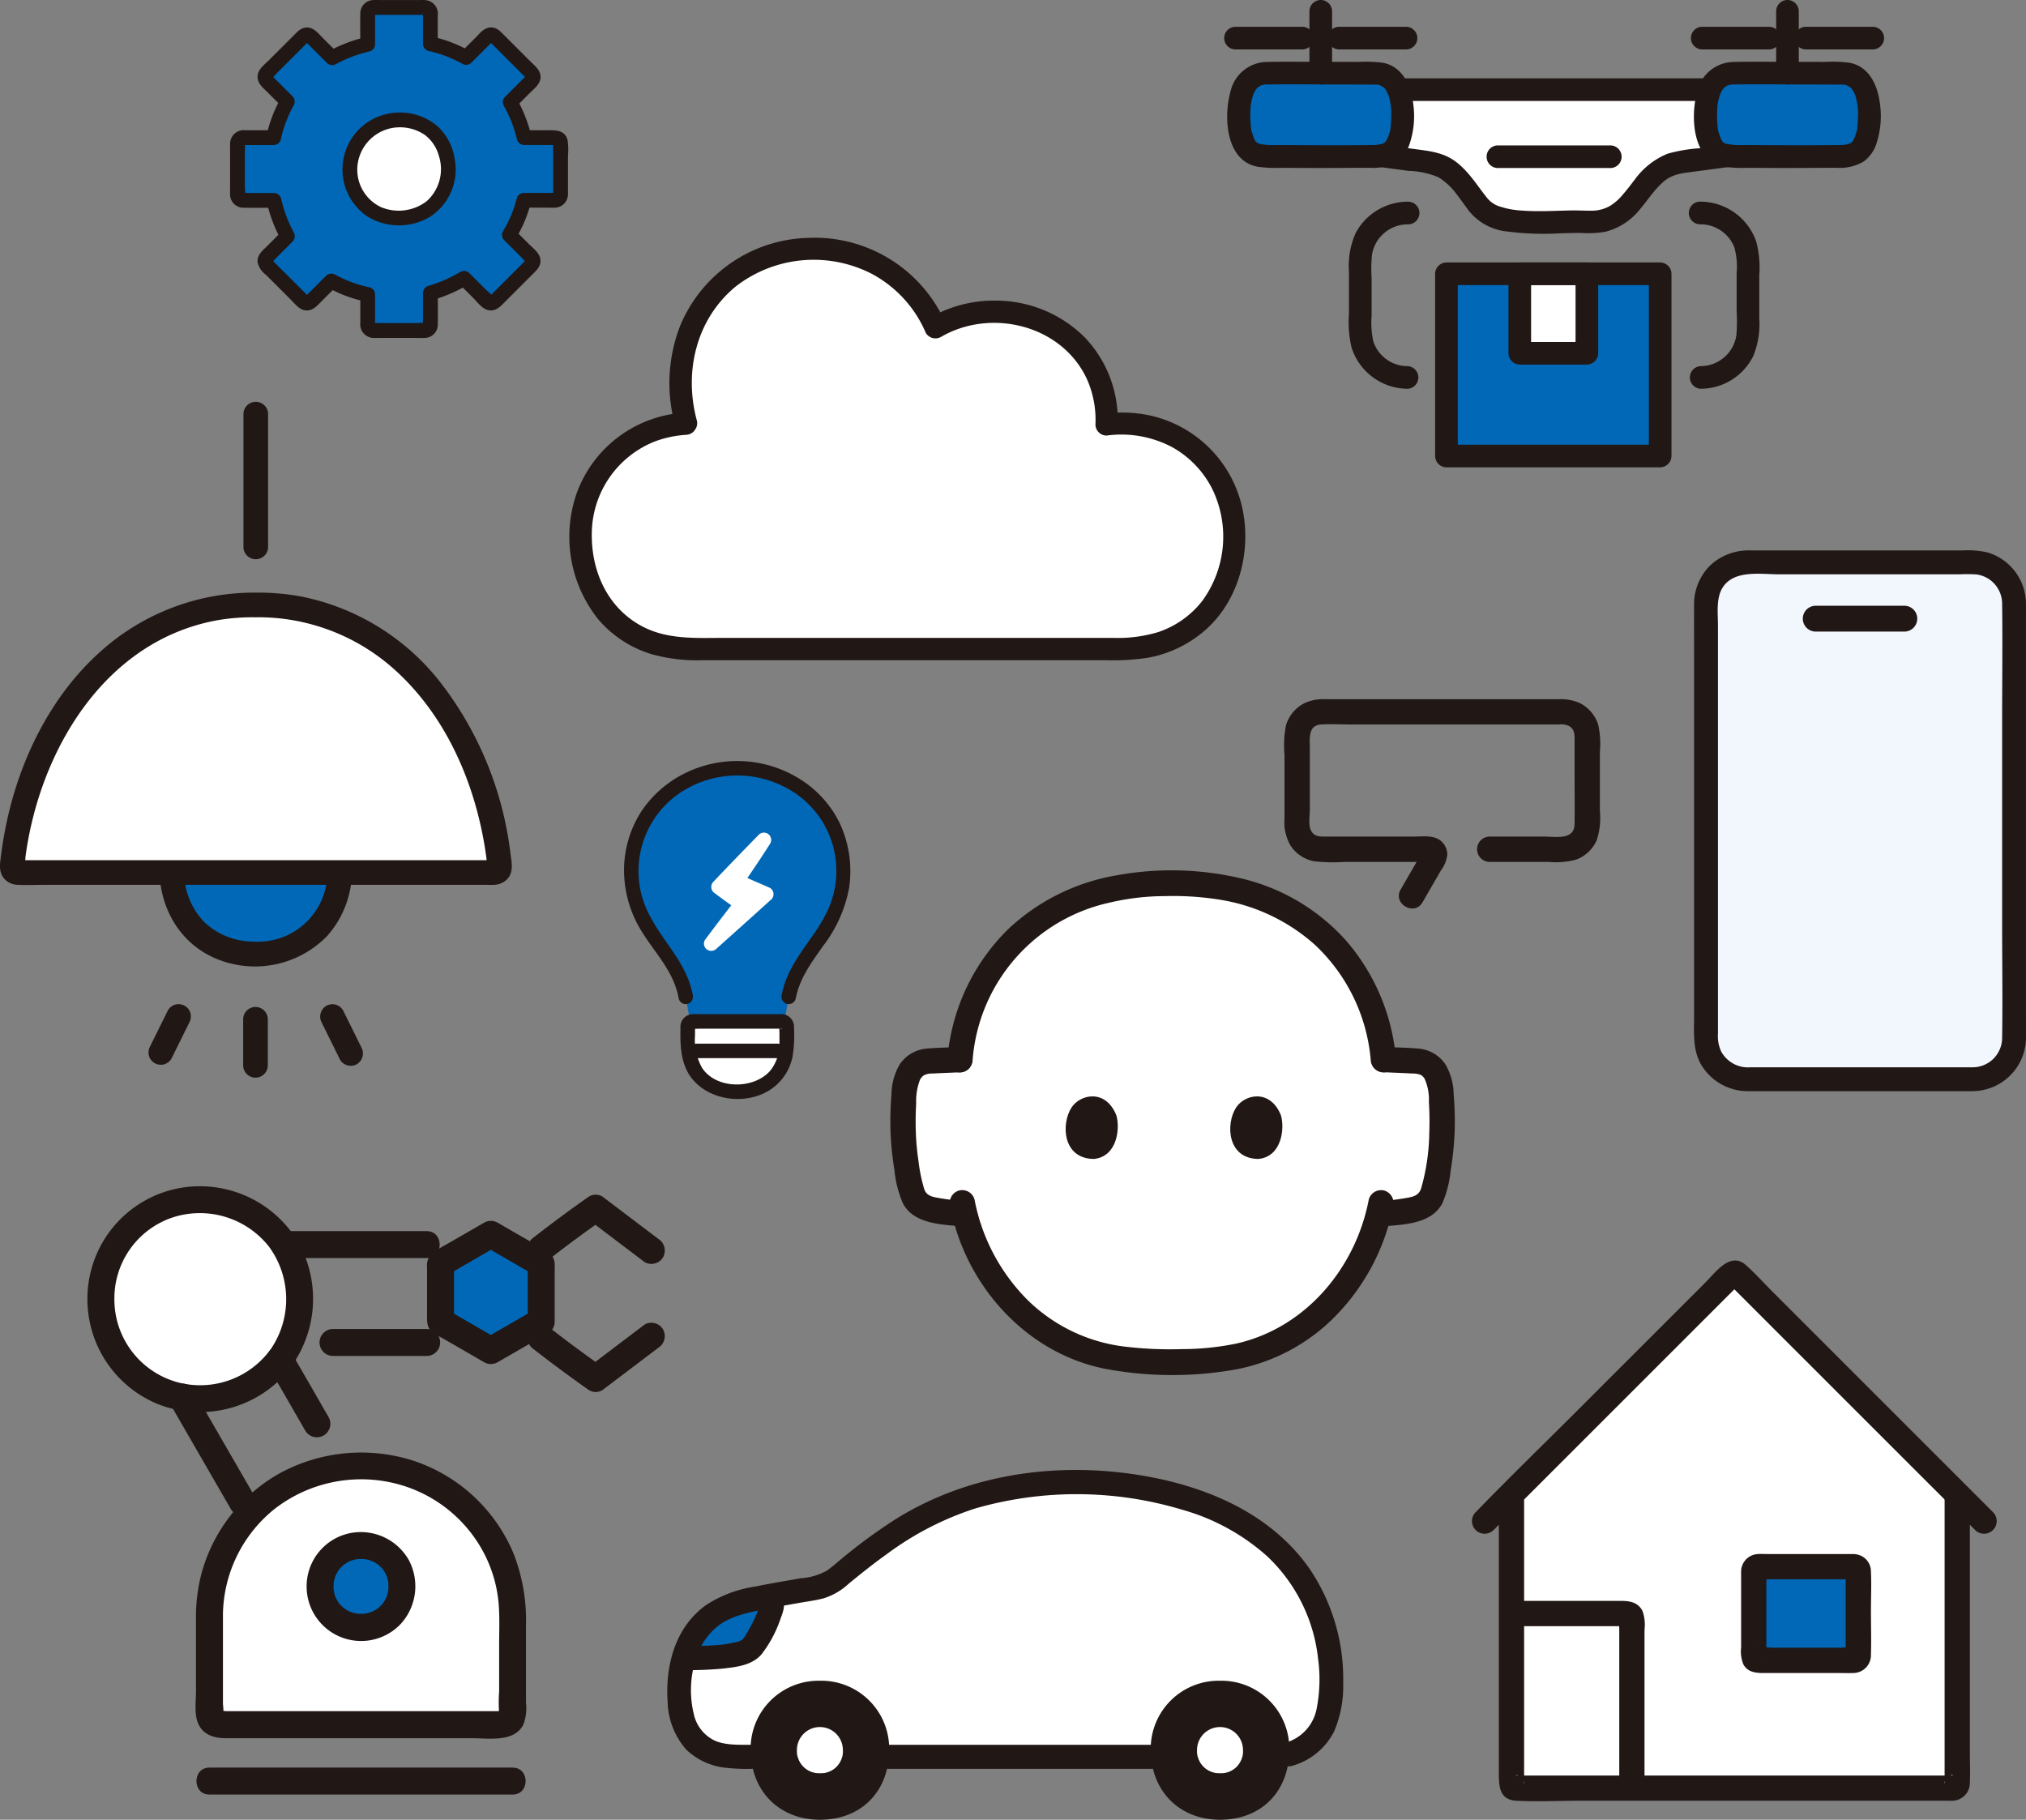
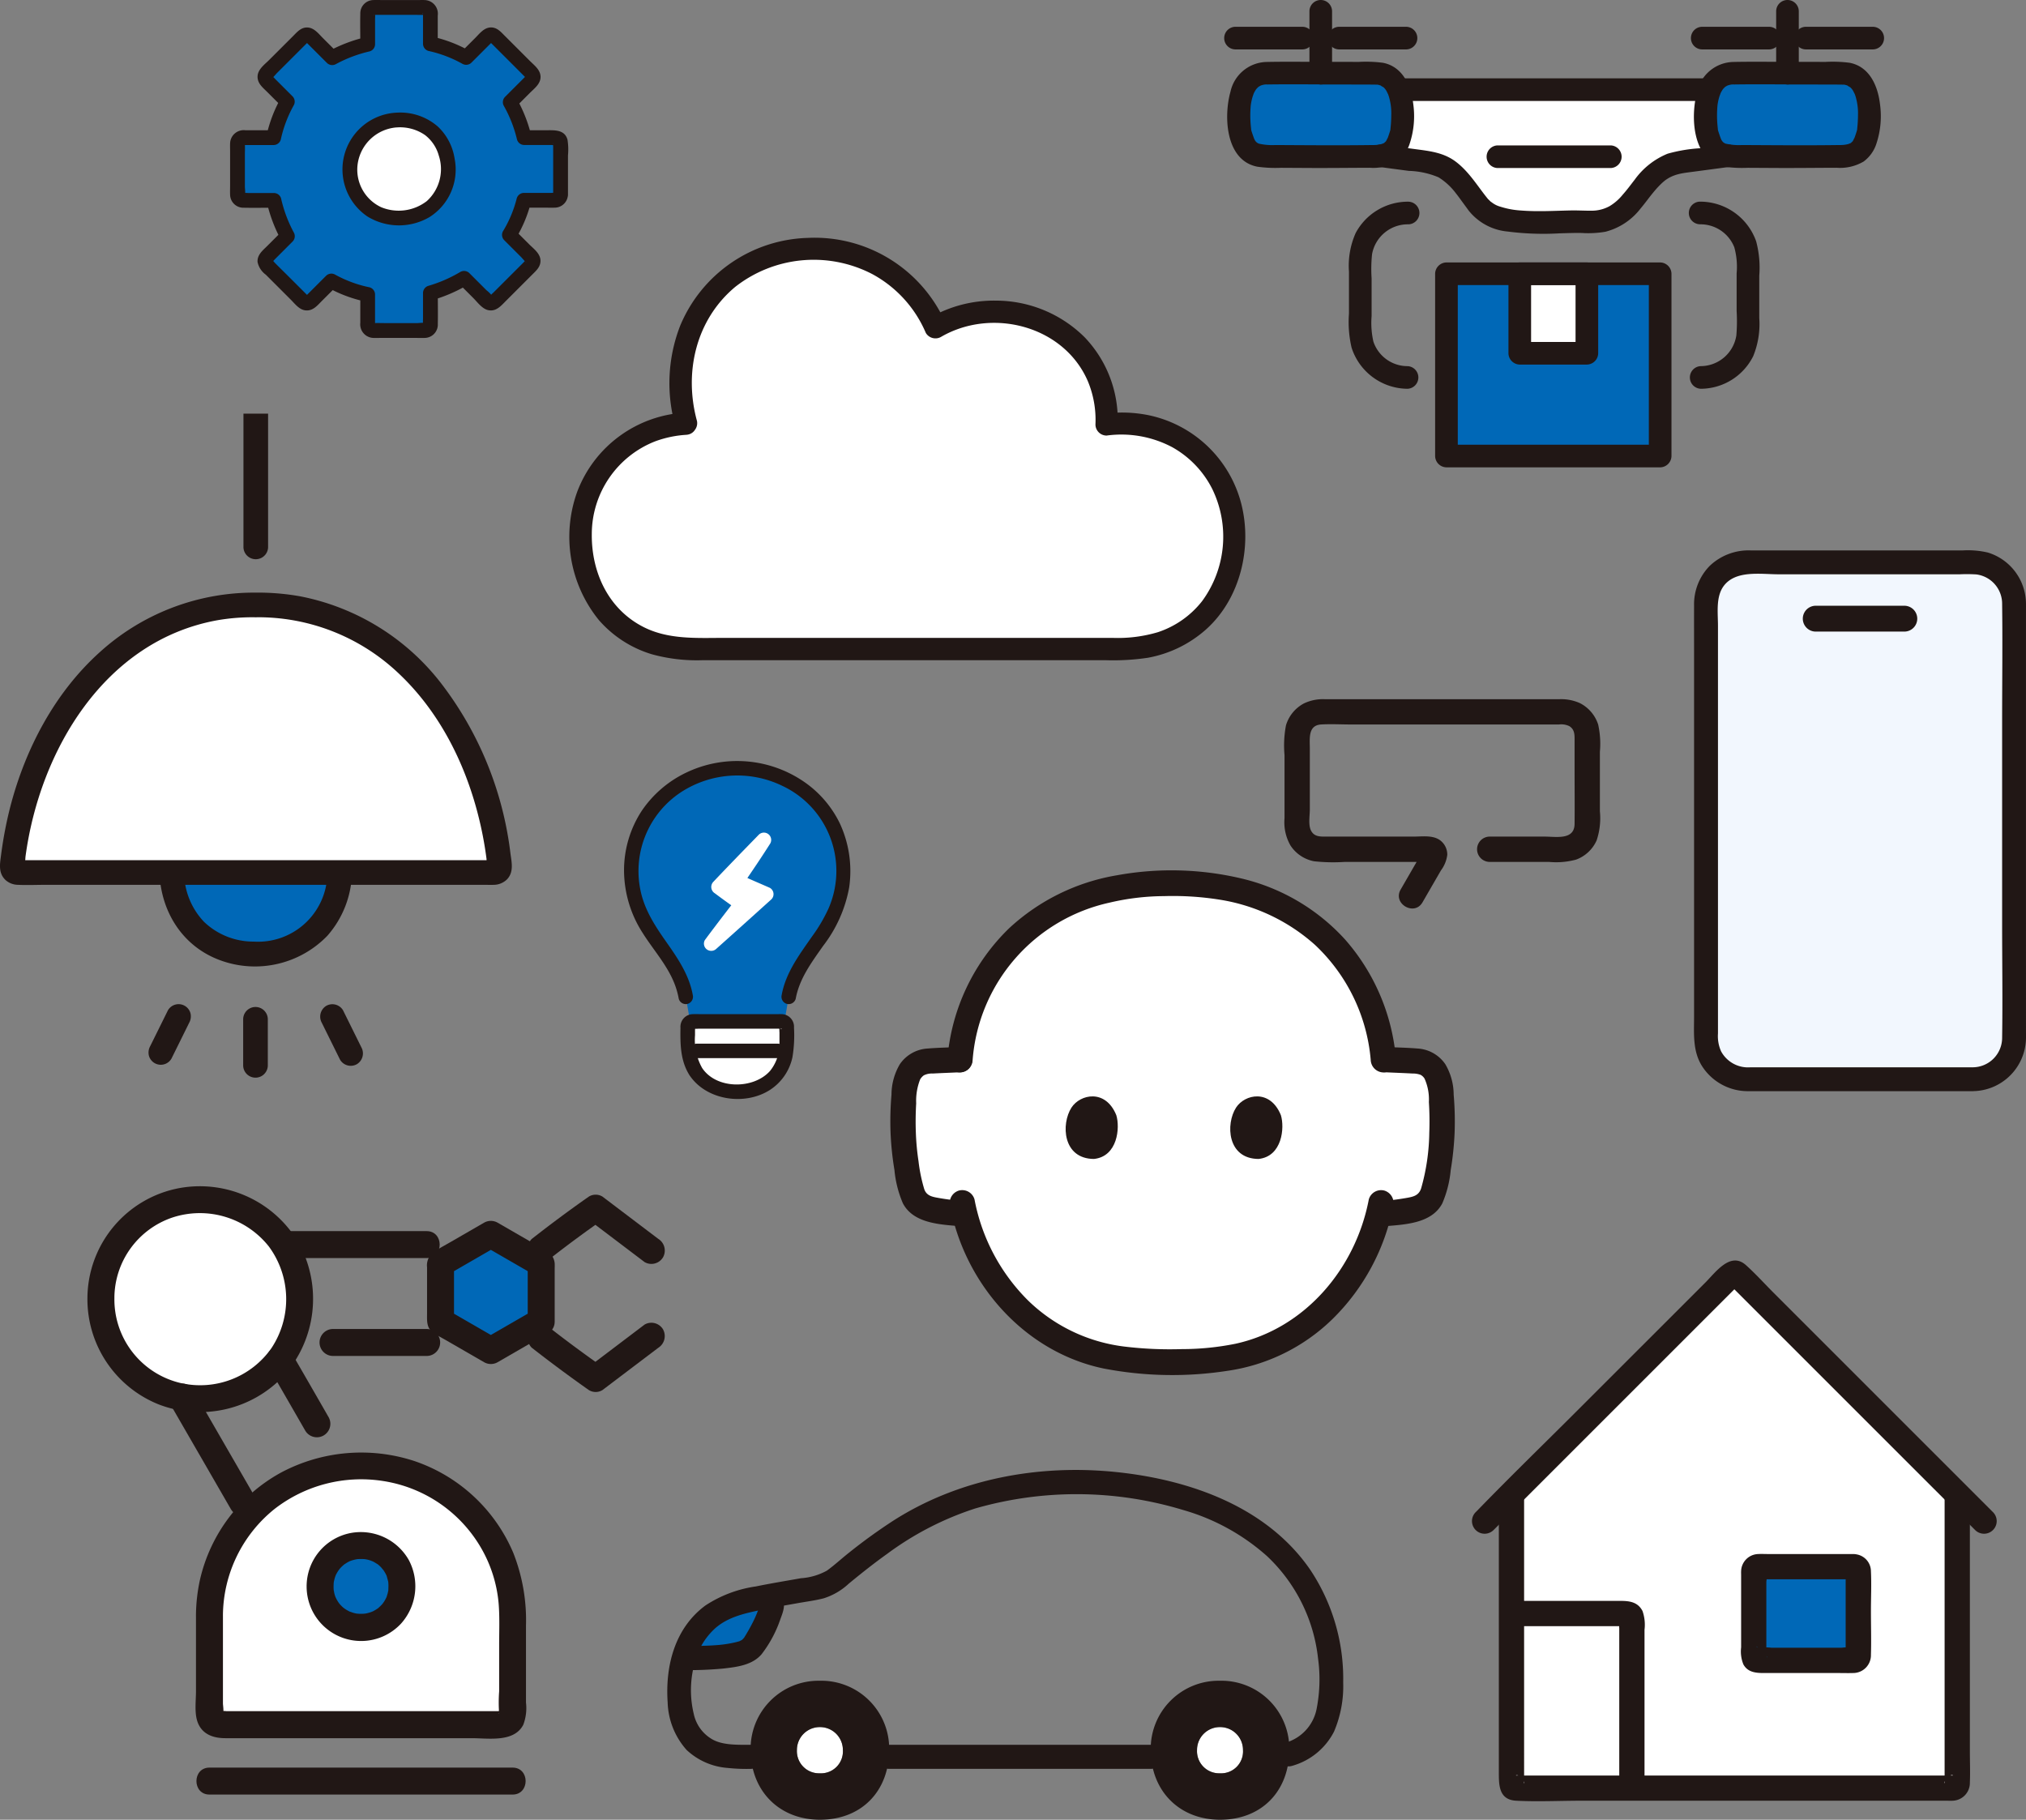
<svg xmlns="http://www.w3.org/2000/svg" width="299.714" height="269.223" viewBox="0 0 299.714 269.223">
  <rect x="0" y="0" width="299.714" height="269.223" fill="#808080" stroke="none" />
  <g transform="translate(-1072.643 -1989.388)">
    <g transform="translate(-246.133 44.378)">
      <path d="M25.047,102.913v-26.4L57.653,43.911a.516.516,0,0,1,.731,0L90.99,76.516v42.818a.657.657,0,0,1-.657.657H25.707a.657.657,0,0,1-.658-.657Z" transform="translate(1517.328 2089.568)" fill="#fff" />
      <path d="M42.862,108.483v25.84H25.052v-25.84Z" transform="translate(1517.326 2075.239)" fill="#fff" />
      <rect width="15.467" height="13.864" rx="1.056" transform="translate(1578.216 2176.794)" fill="#0068b7" />
      <path d="M22.647,86.337V126.68c0,1.877-.01,4.071,2.576,4.2,3.174.166,6.4,0,9.577,0H88.864c.3,0,.6.016.9,0a2.633,2.633,0,0,0,2.564-2.682c.064-1.557,0-3.128,0-4.686V86.337a1.87,1.87,0,0,0-3.737,0v40.583c0,.355-.005.711,0,1.067.009.565-.156.216.063-.1l.67-.67c.4-.269.642-.031.368-.063a3.259,3.259,0,0,0-.36,0H25.761c-.145,0-.294-.012-.438,0-.332.027,0-.161.329.063l.67.67c.2.3.047.681.062.181.009-.283,0-.568,0-.852V86.337A1.87,1.87,0,0,0,22.647,86.337Z" transform="translate(1517.859 2080.541)" fill="#211715" />
      <path d="M20.682,81.331,33.048,68.966,52.765,49.25l3.305-3.305.912-.912c.148-.148.526-.364.176-.163l-.943.255h.262l-.944-.255c-.332-.191-.026-.038.121.108.239.234.474.473.712.711l2.657,2.657,8.731,8.731L87.472,76.794l4.537,4.537a1.87,1.87,0,0,0,2.643-2.643L82.025,66.062,62.2,46.236c-1.375-1.375-2.7-2.854-4.15-4.15-2.293-2.046-4.488,1.082-5.977,2.569L33.2,63.523c-4.968,4.969-10.023,9.865-14.912,14.913-.083.085-.169.168-.253.252a1.87,1.87,0,0,0,2.643,2.643Z" transform="translate(1519 2090.087)" fill="#211715" />
      <path d="M85.348,97.181H72.706c-.5,0-1.012-.028-1.51,0a2.6,2.6,0,0,0-2.527,2.536c-.011.192,0,.389,0,.581V110.99A5.08,5.08,0,0,0,69,113.5c.636,1.175,1.834,1.285,3,1.285H83.019c.729,0,1.462.023,2.19,0a2.634,2.634,0,0,0,2.664-2.7c.066-2.158,0-4.328,0-6.485,0-1.947.093-3.916,0-5.858a2.547,2.547,0,0,0-2.029-2.492,1.925,1.925,0,0,0-2.3,1.3,1.883,1.883,0,0,0,1.306,2.3c-.452-.072-.715-1.776-.715-.779v11.193a5.784,5.784,0,0,0,0,.813c.007.045-.017.115,0,.156-.058-.142,1.423-1.11,1.157-1.194a6.548,6.548,0,0,0-1.713,0H73.123a8.455,8.455,0,0,0-1.824,0c-.3.074-.863-.76.5.6,1.262,1.261.532.8.6.487a3.619,3.619,0,0,0,0-.74v-10.11a5.076,5.076,0,0,0,0-1.566c.1.217-1.522,1.1-1.145,1.205a1.265,1.265,0,0,0,.234,0c.29.019.587,0,.878,0H85.348A1.87,1.87,0,0,0,85.348,97.181Z" transform="translate(1507.678 2077.744)" fill="#211715" />
      <path d="M24.534,109.825H40.408a3.392,3.392,0,0,0,1.046,0c.361-.164-1.106-.817-.975-1.022-.031.05.009.2,0,.253a8.13,8.13,0,0,0,0,1.1v23.635a1.87,1.87,0,0,0,3.737,0V110.356a6.14,6.14,0,0,0-.3-2.78c-.849-1.626-2.482-1.487-4.014-1.487H24.534a1.87,1.87,0,0,0,0,3.737Z" transform="translate(1517.84 2075.77)" fill="#211715" />
    </g>
    <g transform="translate(-347.643 -151.384)">
-       <path d="M14.639,287.662c2.578-.524,4.632-.816,8.335-1.529a5.534,5.534,0,0,0,2.5-1.177c6.633-5.489,12.951-10.245,21.437-12.532a56.94,56.94,0,0,1,23.055-1.139c7.87,1.3,15.553,4.01,21.066,9.421a25.3,25.3,0,0,1,5.029,6.933,27.137,27.137,0,0,1,2.751,11.437c.067,3.38-.113,7.427-2.788,9.849a8.917,8.917,0,0,1-5.981,2.308H11.109a14.646,14.646,0,0,1-4.22-.772c-2.151-1.094-3.373-2.4-4.154-5.389a12.924,12.924,0,0,1-.329-2.871,17.839,17.839,0,0,1,.645-5.7l.412.113a33.318,33.318,0,0,0,8.155-.735,3.394,3.394,0,0,0,2.016-1.551,22.365,22.365,0,0,0,2.429-5.224.854.854,0,0,0-.412-1.034,2.447,2.447,0,0,0-1-.352Z" transform="translate(1518.384 2089.457)" fill="#fff" />
      <path d="M109.046,319.464a3.333,3.333,0,0,0-3.4,3.38,3.279,3.279,0,0,0,3.4,3.443,3.245,3.245,0,0,0,3.4-3.443,3.331,3.331,0,0,0-3.4-3.38Z" transform="translate(1491.721 2076.84)" fill="#fff" />
      <path d="M29.251,319.464a3.338,3.338,0,0,0-3.4,3.38,3.279,3.279,0,0,0,3.4,3.443,3.246,3.246,0,0,0,3.4-3.443,3.332,3.332,0,0,0-3.4-3.38Z" transform="translate(1512.326 2076.84)" fill="#fff" />
      <path d="M15.883,294.011a.854.854,0,0,1,.412,1.034,22.364,22.364,0,0,1-2.429,5.224,3.394,3.394,0,0,1-2.016,1.551,33.318,33.318,0,0,1-8.155.735l-.412-.113A11.341,11.341,0,0,1,6.447,297.1a12.3,12.3,0,0,1,5.756-2.931c.99-.223,1.854-.412,2.67-.57l.015.06A2.447,2.447,0,0,1,15.883,294.011Z" transform="translate(1518.152 2083.518)" fill="#0068b7" />
      <path d="M12.375,308.82c-1.817,0-4.057.091-5.617-.75a5.684,5.684,0,0,1-2.839-3.808,15.011,15.011,0,0,1,.033-7.175,10.244,10.244,0,0,1,3.137-5.505c1.823-1.6,4.115-2.151,6.425-2.638,1.963-.415,3.94-.748,5.915-1.1,1.23-.217,2.5-.378,3.709-.693a9.688,9.688,0,0,0,3.709-2.169c1.854-1.527,3.736-3.023,5.693-4.419a45.3,45.3,0,0,1,13-6.7,54.233,54.233,0,0,1,30.778.223,31.682,31.682,0,0,1,12.414,6.832,24.46,24.46,0,0,1,7.542,15.154,22.734,22.734,0,0,1-.216,7.435,6.5,6.5,0,0,1-4.531,4.985c-2.178.685-1.248,4.124.946,3.433a9.98,9.98,0,0,0,6.164-5.06A17.14,17.14,0,0,0,99.99,299.6a29.042,29.042,0,0,0-4.924-16.745c-6.419-9.268-17.761-13.241-28.562-14.375-11.437-1.2-23.273.932-33.027,7.156a81,81,0,0,0-6.615,4.781c-1.092.861-2.13,1.833-3.259,2.644a9.169,9.169,0,0,1-3.836,1.117c-2.225.4-4.462.763-6.676,1.217a18.245,18.245,0,0,0-7.453,2.819C1.113,291.557-.312,297.14.055,302.535a11.063,11.063,0,0,0,2.8,7.047,9.944,9.944,0,0,0,6.067,2.663,26,26,0,0,0,3.458.138,1.781,1.781,0,0,0,0-3.56Z" transform="translate(1519 2090.087)" fill="#211715" />
      <path d="M43.594,326.534h38.78a1.781,1.781,0,0,0,0-3.561H43.594A1.781,1.781,0,0,0,43.594,326.534Z" transform="translate(1508.187 2075.934)" fill="#211715" />
      <path d="M13.936,294.785a2.151,2.151,0,0,0,.435.1c.162-.009-.027-.042-.124-.124q.174.176.048.019a1,1,0,0,1-.192-.794,1.5,1.5,0,0,0-.134.416,14.734,14.734,0,0,1-.714,1.8c-.3.643-.64,1.271-1,1.886-.095.164-.19.328-.287.49.022-.038-.325.5-.168.3a3.66,3.66,0,0,1-.254.273c-.247.263.091,0-.223.177-.04.022-.418.207-.287.156a2.712,2.712,0,0,0-.363.091c-.371.094-.745.172-1.122.24a18.464,18.464,0,0,1-2,.243c-1.441.108-2.887.109-4.331.129a1.78,1.78,0,0,0,0,3.561,53.543,53.543,0,0,0,5.453-.236c2-.232,4.256-.487,5.65-2.116a17.967,17.967,0,0,0,2.8-5.249c.4-1.051.82-2.171.2-3.238a3.521,3.521,0,0,0-2.436-1.558,1.823,1.823,0,0,0-2.19,1.243,1.8,1.8,0,0,0,1.241,2.193Z" transform="translate(1518.628 2084.114)" fill="#211715" />
      <path d="M106.663,310.2a10.05,10.05,0,0,0-10.249,10.186c0,6.146,4.279,10.377,10.249,10.377,6.2,0,10.25-4.272,10.25-10.377a10.041,10.041,0,0,0-10.25-10.186Zm0,13.693a3.279,3.279,0,0,1-3.4-3.443,3.4,3.4,0,1,1,6.8,0,3.245,3.245,0,0,1-3.4,3.445Z" transform="translate(1494.104 2079.233)" fill="#211715" />
      <path d="M26.867,310.2a10.05,10.05,0,0,0-10.249,10.186c0,6.146,4.279,10.377,10.25,10.377,6.2,0,10.249-4.272,10.249-10.377A10.041,10.041,0,0,0,26.867,310.2Zm0,13.693a3.279,3.279,0,0,1-3.4-3.443,3.4,3.4,0,1,1,6.8,0,3.246,3.246,0,0,1-3.4,3.445Z" transform="translate(1514.709 2079.233)" fill="#211715" />
    </g>
    <g transform="translate(-358.134 -292.064)">
      <path d="M18.06,249.9a23.427,23.427,0,0,1-.838-6.332,19.265,19.265,0,0,1,19.665-19.544,19.2,19.2,0,0,1,18.039,11.607,16.929,16.929,0,0,1,8.7-2.313c9.832,0,16.99,7.4,16.621,16.693a18.343,18.343,0,0,1,2.245-.141A16.305,16.305,0,0,1,99.115,266.4c0,9.97-6.942,16.836-16.629,16.836H19.074c-10.06,0-16.629-6.93-16.629-16.836A16.263,16.263,0,0,1,18.06,249.9Z" transform="translate(1514.232 2094.246)" fill="#fff" />
      <path d="M18.877,248.712c-1.953-7.164-.154-14.961,5.656-19.808a18.8,18.8,0,0,1,20.287-1.9,17.812,17.812,0,0,1,7.916,8.7,1.661,1.661,0,0,0,2.251.59c7.518-4.369,18.131-1.674,21.7,6.511a14.858,14.858,0,0,1,1.145,6.443,1.65,1.65,0,0,0,1.645,1.645,16.075,16.075,0,0,1,9.713,1.719,14.6,14.6,0,0,1,5.919,6.178,16.12,16.12,0,0,1-1.512,16.614,13.826,13.826,0,0,1-6.534,4.58,20.794,20.794,0,0,1-6.685.84H22.986c-4.04,0-8.225.286-11.934-1.567-5.234-2.615-7.807-8.088-7.728-13.857a14.751,14.751,0,0,1,9.38-13.655,16.093,16.093,0,0,1,4.588-.963c2.1-.128,2.118-3.419,0-3.29A18.139,18.139,0,0,0,1.17,259.2,19.555,19.555,0,0,0,4.379,278.2a16.827,16.827,0,0,0,7.855,5.056,25.11,25.11,0,0,0,7.5.871h59.58a34.694,34.694,0,0,0,6.286-.363,17.688,17.688,0,0,0,8.636-4.231C99.262,275,101.048,267.464,99.409,261A17.945,17.945,0,0,0,85.547,247.85a20.028,20.028,0,0,0-6.075-.234l1.645,1.645a17.667,17.667,0,0,0-4.892-12.919A18.649,18.649,0,0,0,63.1,230.928a18.962,18.962,0,0,0-9.773,2.536l2.251.59a21.18,21.18,0,0,0-20.334-12.405,21.1,21.1,0,0,0-18.848,13,23.424,23.424,0,0,0-.685,14.938A1.645,1.645,0,0,0,18.877,248.712Z" transform="translate(1515 2095)" fill="#211715" />
    </g>
    <g transform="translate(1323.241 2070.824)">
      <rect width="45.568" height="76.468" rx="6.27" transform="translate(1.781 1.766)" fill="#f2f7fe" />
      <path d="M79.741,84.559H46.787a4.53,4.53,0,0,1-4.3-2.346,5.486,5.486,0,0,1-.471-2.651V19.216c0-1.886-.34-4.269.847-5.867,1.776-2.386,5.508-1.731,8.113-1.731H77.8a22.75,22.75,0,0,1,2.453.021,4.371,4.371,0,0,1,3.8,4.374c.078,5.783,0,11.574,0,17.358V63.3c0,5.632.088,11.271,0,16.9a4.364,4.364,0,0,1-4.312,4.356c-2.267.047-2.275,3.575,0,3.528a7.951,7.951,0,0,0,7.834-7.583c.021-.473.005-.949.005-1.421V17.563c0-.533.009-1.066,0-1.6A7.964,7.964,0,0,0,81.941,8.4a12.9,12.9,0,0,0-3.709-.314H46.885a8.334,8.334,0,0,0-6.105,2.3,8.128,8.128,0,0,0-2.3,5.842c-.007,2.24,0,4.481,0,6.721v54.1c0,2.482-.229,5.035,1.133,7.259a8.041,8.041,0,0,0,6.961,3.78c1.169.005,2.338,0,3.507,0H79.739a1.765,1.765,0,0,0,0-3.528Z" transform="translate(-38.468 -8.089)" fill="#211715" />
      <path d="M62.225,20.868H75.455a1.912,1.912,0,0,0,0-3.822H62.225a1.912,1.912,0,0,0,0,3.822Z" transform="translate(-44.276 -8.863)" fill="#211715" />
    </g>
    <g transform="translate(846.608 2048.824)">
      <path d="M264.448,39.585c-19.81-.277-33.8,16.971-36.072,38.679a.826.826,0,0,0,.821.905h70.5a.825.825,0,0,0,.821-.905C298.246,56.556,284.257,39.308,264.448,39.585Z" transform="translate(-0.562 -9.52)" fill="#fff" />
      <path d="M260.686,96.976l-.014-.034a14.339,14.339,0,0,1-.7-1.909,14.569,14.569,0,0,1-.38-2.088,12.1,12.1,0,0,1-.094-1.239h24.835a13.64,13.64,0,0,1-.548,3.473,11.331,11.331,0,0,1-1.532,3.295,11.907,11.907,0,0,1-9.654,5.255,13.279,13.279,0,0,1-7.326-1.66,11.3,11.3,0,0,1-4.586-5.092Z" transform="translate(-8.048 -22.056)" fill="#0068b7" />
-       <path d="M273.455,1.761V21.55a1.824,1.824,0,0,0,3.645,0V1.761A1.824,1.824,0,0,0,273.455,1.761Z" transform="translate(-11.405 0)" fill="#211715" />
+       <path d="M273.455,1.761V21.55a1.824,1.824,0,0,0,3.645,0V1.761Z" transform="translate(-11.405 0)" fill="#211715" />
      <path d="M273.4,119.723v6.81a1.823,1.823,0,0,0,3.646,0v-6.81a1.823,1.823,0,1,0-3.646,0Z" transform="translate(-11.392 -28.356)" fill="#211715" />
      <path d="M257.838,118.255l-2.632,5.322a1.945,1.945,0,0,0-.184,1.4,1.823,1.823,0,0,0,3.332.436l2.632-5.322a1.944,1.944,0,0,0,.184-1.4,1.823,1.823,0,0,0-3.332-.436Z" transform="translate(-6.958 -28.224)" fill="#211715" />
      <path d="M288.636,120.1l2.707,5.473a1.835,1.835,0,0,0,2.494.654,1.868,1.868,0,0,0,.654-2.494l-2.708-5.473a1.834,1.834,0,0,0-2.493-.654,1.868,1.868,0,0,0-.654,2.494Z" transform="translate(-15 -28.225)" fill="#211715" />
      <path d="M263.886,37.185a33.935,33.935,0,0,0-23.2,8.909c-6.577,5.961-10.893,14.19-13.113,22.709a59.346,59.346,0,0,0-1.382,7.215c-.18,1.367-.428,2.7.716,3.735a2.81,2.81,0,0,0,1.8.661c1.344.065,2.707,0,4.051,0h65.013c.431,0,.867.022,1.3,0a2.836,2.836,0,0,0,1.966-.805c1.032-1.082.69-2.506.512-3.833a51.338,51.338,0,0,0-10.275-25.2,34.727,34.727,0,0,0-20.854-12.849,35.482,35.482,0,0,0-6.532-.544c-2.345.024-2.354,3.669,0,3.646a30.163,30.163,0,0,1,20.886,8.082c6.061,5.606,9.949,13.187,11.979,21.124a53.574,53.574,0,0,1,1.255,6.537,5.156,5.156,0,0,0,.1.835l.03.279q1.68-.918,1-.917c-.018-.005-.041,0-.06,0a2.247,2.247,0,0,0-.456,0H229.1a2.062,2.062,0,0,0-.393,0c-.021,0-.049-.006-.07,0h0q1.032,1.688,1.031.638A6.925,6.925,0,0,0,229.8,76.3c2.086-15.733,11.705-32.02,28.4-35.031a30.246,30.246,0,0,1,5.684-.434C266.232,40.854,266.234,37.209,263.886,37.185Z" transform="translate(0 -8.943)" fill="#211715" />
      <path d="M281.935,91.143a10.253,10.253,0,0,1-10.9,10.224,10.537,10.537,0,0,1-7.352-2.928,10.718,10.718,0,0,1-2.942-7.3c-.084-2.339-3.731-2.351-3.646,0,.21,5.856,3.46,11.008,9.068,13.021a14.9,14.9,0,0,0,15.757-3.639,14.611,14.611,0,0,0,3.655-9.382C285.679,88.8,282.033,88.8,281.935,91.143Z" transform="translate(-7.471 -21.498)" fill="#211715" />
    </g>
    <g transform="translate(999.218 2092.833)">
      <path d="M216.438,57.642a28.041,28.041,0,0,1,.786-2.99l.019-.058a28.208,28.208,0,0,1,7.3-11.679c5.962-5.685,14.11-8.091,22.738-7.963,8.629-.129,16.778,2.277,22.74,7.963a28.219,28.219,0,0,1,7.3,11.679l.019.058a27.69,27.69,0,0,1,1.258,6.342c2.2.113,3.888.156,5.333.265a2.858,2.858,0,0,1,1.361.534c.882.586,1.584,1.651,1.776,3.642A42.857,42.857,0,0,1,286,80.539a3.861,3.861,0,0,1-.78,1.52,4.213,4.213,0,0,1-2.526,1.191c-1.582.279-2.681.425-4.811.624a29.868,29.868,0,0,1-12.156,17.441c-5.677,3.727-11.7,4.407-18.446,4.407-6.428,0-12.769-.679-18.446-4.407a29.874,29.874,0,0,1-12.163-17.467c-1.95-.183-3.018-.328-4.529-.594a4.213,4.213,0,0,1-2.526-1.191,3.863,3.863,0,0,1-.78-1.52,42.856,42.856,0,0,1-1.063-15.1c.191-1.992.895-3.057,1.776-3.642a2.861,2.861,0,0,1,1.361-.534c1.385-.105,2.989-.148,5.058-.251A27.183,27.183,0,0,1,216.438,57.642Z" transform="translate(-0.524 -7.686)" fill="#fff" />
      <path d="M219.686,60.49A25.867,25.867,0,0,1,239.91,37.242a35.785,35.785,0,0,1,8.088-.97,43.939,43.939,0,0,1,8.223.523,27.59,27.59,0,0,1,14.1,6.681,26.439,26.439,0,0,1,8.253,17.011,1.92,1.92,0,0,0,1.872,1.872,1.887,1.887,0,0,0,1.872-1.872,30.621,30.621,0,0,0-7.554-17.817,30.013,30.013,0,0,0-15.272-9,45.014,45.014,0,0,0-18.451-.484,30.971,30.971,0,0,0-15.974,7.855,30.386,30.386,0,0,0-9.128,19.447,1.887,1.887,0,0,0,1.872,1.872,1.911,1.911,0,0,0,1.872-1.872Z" transform="translate(-2.374 -7.138)" fill="#211715" />
      <path d="M216.457,95.469c2.2,11.58,11.072,21.634,22.77,24.036a53.525,53.525,0,0,0,18.272.328,27.913,27.913,0,0,0,15.5-7.634A31.992,31.992,0,0,0,282,95.469a1.922,1.922,0,0,0-1.307-2.3,1.889,1.889,0,0,0-2.3,1.308c-1.936,10.192-9.412,19.1-19.73,21.355a40.269,40.269,0,0,1-7.925.791,56.094,56.094,0,0,1-8.425-.367A24.7,24.7,0,0,1,228,109.443a28.546,28.546,0,0,1-7.938-14.97,1.891,1.891,0,0,0-2.3-1.308,1.912,1.912,0,0,0-1.308,2.3Z" transform="translate(-2.475 -20.472)" fill="#211715" />
      <path d="M245.874,78.107c.569,1.851.2,6.109-3.309,6.475-4.636-.028-4.882-5.176-3.322-7.6C240.521,75,244.277,74.176,245.874,78.107Z" transform="translate(-7.309 -16.564)" fill="#211715" />
      <path d="M277.082,78.107c.57,1.851.2,6.109-3.309,6.475-4.635-.028-4.881-5.176-3.321-7.6C271.73,75,275.486,74.176,277.082,78.107Z" transform="translate(-14.17 -16.564)" fill="#211715" />
      <path d="M297.649,92.525c3.106-.3,7.392-.276,9.066-3.425a16.251,16.251,0,0,0,1.248-4.937,45.129,45.129,0,0,0,.575-5.508A46.368,46.368,0,0,0,308.4,73a8.909,8.909,0,0,0-1.248-4.517,5.352,5.352,0,0,0-4.078-2.3c-1.611-.134-3.234-.156-4.848-.234-2.409-.117-2.4,3.628,0,3.745,1.357.066,2.716.112,4.072.186a3.291,3.291,0,0,1,1.194.19,1.53,1.53,0,0,1,.607.577,7.549,7.549,0,0,1,.634,3.454,44.776,44.776,0,0,1,.059,4.554,31.391,31.391,0,0,1-1.2,8.2c-.36,1.119-1.214,1.267-2.29,1.454-1.213.211-2.431.351-3.656.468a1.925,1.925,0,0,0-1.872,1.872,1.885,1.885,0,0,0,1.872,1.872Z" transform="translate(-19.928 -14.502)" fill="#211715" />
      <path d="M216.062,88.781c-1.225-.118-2.443-.257-3.656-.468-.981-.171-1.891-.292-2.251-1.32a23.823,23.823,0,0,1-.853-4.155,36.615,36.615,0,0,1-.39-4.181c-.057-1.457-.036-2.917.048-4.369a8.656,8.656,0,0,1,.586-3.538,2,2,0,0,1,.546-.6,2.668,2.668,0,0,1,1.318-.268c1.357-.074,2.715-.12,4.072-.186,2.4-.117,2.413-3.862,0-3.745-1.614.078-3.238.1-4.848.234a5.355,5.355,0,0,0-4.079,2.3A8.91,8.91,0,0,0,205.307,73a46.531,46.531,0,0,0-.138,5.656,45.441,45.441,0,0,0,.575,5.508A16.227,16.227,0,0,0,207,89.1c1.675,3.149,5.96,3.126,9.066,3.425a1.885,1.885,0,0,0,1.872-1.872,1.913,1.913,0,0,0-1.872-1.872Z" transform="translate(0 -14.503)" fill="#211715" />
      <path d="M310.184,24.075h8.843a11.287,11.287,0,0,0,3.979-.344,5.344,5.344,0,0,0,3.034-2.837,10.344,10.344,0,0,0,.484-4.312V7.776a13.161,13.161,0,0,0-.257-4.031A5.4,5.4,0,0,0,323.561.578,6.771,6.771,0,0,0,320.518,0H285.844a6.506,6.506,0,0,0-3.127.637,5.423,5.423,0,0,0-2.632,3.231,15.969,15.969,0,0,0-.215,4.4v9.351a6.881,6.881,0,0,0,.891,4.039,5.375,5.375,0,0,0,3.472,2.318,26.033,26.033,0,0,0,4.488.1h11.149a8,8,0,0,0,.865,0,1.767,1.767,0,0,0,.352,0q-.573-2.081-1.014-1.141l-.2.338q-1.414,2.445-2.826,4.892c-1.207,2.091,2.028,3.979,3.234,1.889q1.364-2.361,2.73-4.724a4.87,4.87,0,0,0,.936-2.3,2.639,2.639,0,0,0-1.056-2.156c-1.083-.8-2.673-.546-3.952-.546H286.119c-.918,0-1.84.059-2.322-.879-.438-.851-.183-2.205-.183-3.148V7.316c0-1.471-.3-3.457,1.673-3.577,1.45-.088,2.931,0,4.382,0h30.82A2.717,2.717,0,0,1,322,3.984c.852.525.78,1.383.78,2.273v3.908c0,2.761.027,5.523,0,8.284-.023,2.431-2.721,1.878-4.447,1.878h-8.148a1.873,1.873,0,0,0,0,3.745Z" transform="translate(-16.421 0)" fill="#211715" />
    </g>
    <g transform="translate(-427.683 -367.083)">
      <path d="M278.462,254.582a7.308,7.308,0,0,1,1.867-.434l6.584-.877c-2.418-.418-2.545-2.2-2.974-3.177a13.505,13.505,0,0,1,.391-6.618H238.249a13.507,13.507,0,0,1,.391,6.618c-.43.976-.558,2.758-2.977,3.177l6.588.877c3.984.285,5.957,3.925,7.705,6.167,2.449,4.058,11.876,2.421,16.395,2.735C273.167,263.326,273.488,256.479,278.462,254.582Z" transform="translate(1468.943 2126.256)" fill="#fff" />
      <path d="M274.855,282.536h-9.724V294.3h9.919V282.536Z" transform="translate(1460.026 2114.436)" fill="#fff" />
      <path d="M217.657,239.983c-4.242,0-6.731.015-7.975.015-4.65,0-4.329,6.376-3.9,9.041.488,1.116.585,3.267,4.119,3.267,1.361,0,3.669.024,7.751.038,4.083-.015,6.394-.038,7.755-.038,3.534,0,3.627-2.153,4.119-3.267.432-2.665.753-9.041-3.9-9.041C224.389,240,221.9,239.982,217.657,239.983Z" transform="translate(1478.053 2127.313)" fill="#0068b7" />
      <path d="M316.657,239.983c-4.242,0-6.731.015-7.975.015-4.65,0-4.329,6.376-3.9,9.041.488,1.116.585,3.267,4.119,3.267,1.361,0,3.669.024,7.751.038,4.083-.015,6.394-.038,7.754-.038,3.534,0,3.63-2.153,4.119-3.267.432-2.665.753-9.041-3.9-9.041C323.389,240,320.9,239.982,316.657,239.983Z" transform="translate(1448.096 2127.313)" fill="#0068b7" />
      <path d="M281.191,282.536H270.342V294.3h-9.919V282.536H249.575V309.5h31.616Z" transform="translate(1464.733 2114.436)" fill="#0068b7" />
      <path d="M259.707,258.655h16.738a1.675,1.675,0,0,0,0-3.348H259.707A1.675,1.675,0,0,0,259.707,258.655Z" transform="translate(1462.156 2122.676)" fill="#211715" />
      <path d="M284.751,241.082H238.667a1.675,1.675,0,0,0,0,3.348h46.085A1.675,1.675,0,0,0,284.751,241.082Z" transform="translate(1468.523 2126.98)" fill="#211715" />
      <path d="M234.922,258.466l4.144.552a12.129,12.129,0,0,1,4.394.95,9.419,9.419,0,0,1,2.58,2.382c.305.38.591.777.879,1.172.174.239.349.478.524.715s.46.632.469.644a8.317,8.317,0,0,0,5.765,3.109,41.491,41.491,0,0,0,7.663.27c1.1-.032,2.2-.075,3.305-.055a14.976,14.976,0,0,0,3.509-.184,9.566,9.566,0,0,0,5.179-3.417c.733-.873,1.124-1.446,1.776-2.248.282-.349.573-.69.881-1.015.154-.162.312-.32.474-.473.1-.1.209-.188.312-.279.06-.051.3-.239.121-.105,1.362-1.036,2.646-1.128,4.363-1.356l4.937-.658a1.729,1.729,0,0,0,1.674-1.674c0-.812-.771-1.794-1.674-1.674l-4.143.552a22.541,22.541,0,0,0-4.7.8,11.216,11.216,0,0,0-4.876,3.849c-.628.8-1.037,1.386-1.785,2.232a7.388,7.388,0,0,1-1.925,1.679,5.482,5.482,0,0,1-2.692.674c-1.034.007-2.065-.059-3.1-.037-2.431.052-4.869.2-7.3.009a12.424,12.424,0,0,1-3.091-.573,3.564,3.564,0,0,1-1.034-.475c-.054-.033-.534-.395-.323-.214-.094-.08-.542-.547-.384-.358-1.485-1.777-2.813-4.1-4.865-5.629-1.833-1.365-3.945-1.562-6.122-1.852l-4.938-.658a1.682,1.682,0,0,0-1.674,1.674,1.717,1.717,0,0,0,1.674,1.674Z" transform="translate(1469.673 2122.735)" fill="#211715" />
      <path d="M226.1,233.493h9.88a1.674,1.674,0,0,0,0-3.348H226.1a1.674,1.674,0,1,0,0,3.348Z" transform="translate(1472.343 2130.289)" fill="#211715" />
      <path d="M204.1,233.493h9.88a1.674,1.674,0,0,0,0-3.348H204.1a1.674,1.674,0,1,0,0,3.348Z" transform="translate(1479 2130.289)" fill="#211715" />
      <path d="M223.856,235.286v-9.15a1.674,1.674,0,1,0-3.348,0v9.15a1.674,1.674,0,1,0,3.348,0Z" transform="translate(1473.528 2132.009)" fill="#211715" />
      <path d="M216.9,237.575c-2.656,0-5.318-.04-7.975.015A5.6,5.6,0,0,0,203.544,242c-1.034,3.692-.72,10.191,3.99,11.089a19.348,19.348,0,0,0,3.5.163l4.419.025c2.9.013,5.808-.024,8.713-.032a6.875,6.875,0,0,0,4-.921,5.3,5.3,0,0,0,1.914-2.714,12.93,12.93,0,0,0,.508-5.782c-.317-2.689-1.534-5.549-4.494-6.115a19.46,19.46,0,0,0-3.567-.13q-2.811-.01-5.623-.009a1.675,1.675,0,0,0,0,3.348c2.467,0,4.934.009,7.4.015h.47c.07,0,.622.032.428,0a2.752,2.752,0,0,1,.673.184c-.3-.128.4.285.268.178a2.156,2.156,0,0,1,.488.6c.027.048.29.6.186.341a5.928,5.928,0,0,1,.236.729,8.479,8.479,0,0,1,.279,2.532c0,.418-.019.837-.05,1.255-.015.2-.036.408-.056.612-.009.1-.022.191-.033.286.046-.388.019-.061,0,.017-.082.292-.176.579-.279.868-.048.139-.095.279-.149.414.151-.377-.122.213-.188.321-.013.022-.151.209-.034.06s-.07.076-.109.1c-.251.184.015.089-.31.209-.273.1.187-.064-.114.05a2.583,2.583,0,0,1-.3.088,4.585,4.585,0,0,1-1.053.1c-4.816.07-9.633.027-14.449,0a8.912,8.912,0,0,1-2.441-.2c-.545-.2-.688-.628-.849-1.092-.1-.287-.2-.575-.288-.864a1.869,1.869,0,0,1-.037-.254c.008.061.043.363.007.033-.024-.226-.047-.451-.066-.678a16.416,16.416,0,0,1,.008-2.746c0-.033.047-.4.023-.22-.02.135.055-.31.054-.3.05-.257.109-.511.182-.762.028-.1.24-.669.151-.47a4.943,4.943,0,0,1,.353-.638c.144-.227-.148.162.022-.042.084-.1.176-.192.268-.286.036-.036.241-.2.026-.037a3.148,3.148,0,0,1,.34-.209c.236-.131-.209.07.053-.031a3.089,3.089,0,0,1,.418-.121,1.892,1.892,0,0,1,.554-.04c2.64-.042,5.283-.015,7.923-.015A1.675,1.675,0,0,0,216.9,237.575Z" transform="translate(1478.808 2128.046)" fill="#211715" />
      <path d="M325.1,233.493h9.88a1.674,1.674,0,0,0,0-3.348H325.1a1.674,1.674,0,0,0,0,3.348Z" transform="translate(1442.387 2130.289)" fill="#211715" />
      <path d="M303.1,233.493h9.88a1.674,1.674,0,1,0,0-3.348H303.1a1.674,1.674,0,1,0,0,3.348Z" transform="translate(1449.044 2130.289)" fill="#211715" />
      <path d="M322.856,235.286v-9.15a1.674,1.674,0,0,0-3.348,0v9.15a1.674,1.674,0,0,0,3.348,0Z" transform="translate(1443.572 2132.009)" fill="#211715" />
      <path d="M315.9,237.575c-2.656,0-5.318-.04-7.975.015A5.6,5.6,0,0,0,302.544,242c-1.034,3.692-.72,10.191,3.99,11.089a19.348,19.348,0,0,0,3.5.163l4.419.025c2.9.013,5.808-.024,8.713-.032a6.874,6.874,0,0,0,4-.921,5.3,5.3,0,0,0,1.914-2.714,12.931,12.931,0,0,0,.508-5.782c-.317-2.689-1.534-5.549-4.494-6.115a19.459,19.459,0,0,0-3.567-.13q-2.811-.01-5.623-.009a1.675,1.675,0,0,0,0,3.348c2.467,0,4.934.009,7.4.015h.47c.07,0,.622.032.428,0a2.752,2.752,0,0,1,.673.184c-.3-.128.4.285.268.178a2.155,2.155,0,0,1,.488.6c.027.048.29.6.186.341a5.938,5.938,0,0,1,.236.729,8.479,8.479,0,0,1,.279,2.532c0,.418-.019.837-.049,1.255-.015.2-.036.408-.056.612-.009.1-.022.191-.033.286.046-.388.019-.061,0,.017-.082.292-.176.579-.279.868-.048.139-.095.279-.149.414.151-.377-.122.213-.188.321-.013.022-.151.209-.034.06s-.07.076-.109.1c-.251.184.015.089-.31.209-.273.1.187-.064-.114.05a2.583,2.583,0,0,1-.3.088,4.586,4.586,0,0,1-1.053.1c-4.812.07-9.633.027-14.449,0a8.912,8.912,0,0,1-2.441-.2c-.545-.2-.688-.628-.849-1.092-.1-.287-.2-.575-.288-.864a1.874,1.874,0,0,1-.037-.254c.008.061.043.363.007.033-.024-.226-.047-.451-.066-.678a16.415,16.415,0,0,1,.008-2.746c0-.033.047-.4.023-.22-.02.135.055-.31.054-.3.049-.257.109-.511.182-.762.028-.1.24-.669.151-.47a4.94,4.94,0,0,1,.353-.638c.144-.227-.148.162.022-.042.084-.1.176-.192.269-.286.036-.036.241-.2.026-.037a3.151,3.151,0,0,1,.34-.209c.236-.131-.209.07.053-.031a3.088,3.088,0,0,1,.418-.121,1.892,1.892,0,0,1,.554-.04c2.64-.042,5.283-.015,7.923-.015A1.675,1.675,0,0,0,315.9,237.575Z" transform="translate(1448.852 2128.046)" fill="#211715" />
      <path d="M237.695,267.247a8.76,8.76,0,0,0-7.807,4.619,11.912,11.912,0,0,0-1,5.719v6.228a16.615,16.615,0,0,0,.386,5.026,8.753,8.753,0,0,0,8.262,6.087,1.675,1.675,0,0,0,0-3.348,5.325,5.325,0,0,1-5.033-3.627,12.483,12.483,0,0,1-.267-3.77v-5.593a21.419,21.419,0,0,1,.066-3.565,5.379,5.379,0,0,1,5.39-4.427,1.675,1.675,0,0,0,0-3.348Z" transform="translate(1470.996 2119.063)" fill="#211715" />
      <path d="M302.6,270.595A5.374,5.374,0,0,1,307.713,274a10.9,10.9,0,0,1,.342,3.85v5.579a25.355,25.355,0,0,1-.04,3.589,5.362,5.362,0,0,1-5.26,4.558,1.675,1.675,0,0,0,0,3.348,8.7,8.7,0,0,0,7.753-4.825,12.534,12.534,0,0,0,.895-5.645v-6.246a15.128,15.128,0,0,0-.461-5.1,8.792,8.792,0,0,0-8.342-5.867,1.675,1.675,0,0,0,0,3.348Z" transform="translate(1449.178 2119.063)" fill="#211715" />
      <path d="M279.845,280.136h-31a1.7,1.7,0,0,0-1.674,1.674v26.965a1.7,1.7,0,0,0,1.674,1.674h31.616a1.7,1.7,0,0,0,1.674-1.674V281.81a1.7,1.7,0,0,0-1.674-1.674h-.619a1.675,1.675,0,0,0,0,3.348h.619l-1.674-1.674v26.965l1.674-1.674H248.849l1.674,1.674V281.81l-1.674,1.674h31A1.675,1.675,0,0,0,279.845,280.136Z" transform="translate(1465.459 2115.163)" fill="#211715" />
      <path d="M274.129,280.136H264.4a1.7,1.7,0,0,0-1.674,1.674v11.761a1.7,1.7,0,0,0,1.674,1.674h9.919A1.7,1.7,0,0,0,276,293.571V281.81a1.7,1.7,0,0,0-1.674-1.674h-.195a1.674,1.674,0,1,0,0,3.348h.195l-1.674-1.674v11.761l1.674-1.674H264.4l1.674,1.674V281.81l-1.674,1.674h9.724a1.674,1.674,0,1,0,0-3.348Z" transform="translate(1460.752 2115.163)" fill="#211715" />
    </g>
    <g transform="translate(-404.432 -186.993)">
      <path d="M32.733,291.838v14.49a1.629,1.629,0,0,0,1.629,1.629H75.947a1.628,1.628,0,0,0,1.628-1.629v-14.5a22.124,22.124,0,0,0-22.124-22.124h-.589A22.129,22.129,0,0,0,32.733,291.838Z" transform="translate(1475.328 2123.586)" fill="#fff" />
      <rect width="29.396" height="29.396" rx="14.698" transform="translate(1492.002 2353.889)" fill="#fff" />
      <rect width="12.104" height="12.104" rx="6.052" transform="translate(1524.43 2405.04)" fill="#0068b7" />
      <path d="M88.762,241.329v-8.6l-7.447-4.3-7.447,4.3v8.6l7.447,4.3Z" transform="translate(1468.376 2130.563)" fill="#0068b7" />
      <path d="M30.32,291.427v11.187c0,1.424-.258,3.226.255,4.59.677,1.8,2.353,2.339,4.089,2.339h36.43c2.493,0,6.273.665,7.645-1.984a6.959,6.959,0,0,0,.4-3.295V292.879a27.135,27.135,0,0,0-1.884-10.766,24.358,24.358,0,0,0-14.709-13.6A25.247,25.247,0,0,0,42.9,270.246a24.25,24.25,0,0,0-11.982,15.819,25.534,25.534,0,0,0-.6,5.369c-.017,2.567,3.972,2.57,3.989,0a20.378,20.378,0,0,1,7.622-15.791,20.891,20.891,0,0,1,16.028-4.155,20.339,20.339,0,0,1,14.417,9.7,19.8,19.8,0,0,1,2.712,8.352c.175,2.067.083,4.162.083,6.233V302.6a22.4,22.4,0,0,0,0,3.312c-.136-.048.28-.4.332-.366-.095-.067-.489,0-.6,0H34.82a2.529,2.529,0,0,0-.768,0c-.235.1.408.122.257.3.16-.194,0-1.2,0-1.445V291.427C34.309,288.861,30.32,288.856,30.32,291.427Z" transform="translate(1475.747 2123.997)" fill="#211715" />
      <path d="M50.031,289.409a8.061,8.061,0,0,0,13.977,5.563,8.269,8.269,0,0,0,1.133-9.4,8.162,8.162,0,0,0-8.592-3.989,8.027,8.027,0,0,0-6.518,7.825,1.994,1.994,0,0,0,3.989,0c0-.166.012-.337.022-.507.021-.382.006-.041-.009.036a7.421,7.421,0,0,1,.191-.794c.024-.076.22-.575.026-.126.042-.1.088-.194.136-.289a6.893,6.893,0,0,1,.5-.814c-.269.391.028-.024.083-.088.071-.078.143-.155.218-.229.112-.112.233-.214.348-.322.076-.071.3-.19-.03.018.224-.144.437-.3.672-.422.14-.076.284-.147.43-.21-.319.139-.041.027.127-.026a7.462,7.462,0,0,1,.794-.191c-.435.083-.073.012.049,0,.14-.01.281-.014.422-.015a7.122,7.122,0,0,1,.831.037c-.445-.047-.074,0,.041.022a4.894,4.894,0,0,1,.552.144c.1.032.2.071.306.106-.45-.15.027.014.111.056.238.12.459.263.684.4.3.192.037.021-.022-.027.122.1.242.2.357.312.076.072.151.147.224.224s.47.606.194.2a7.414,7.414,0,0,1,.422.672c.051.094.1.19.144.285.233.455-.091-.376.042.119.07.262.144.524.212.786.024.095.042.381,0-.04.017.2.032.391.037.587,0,.249-.011.5-.02.748-.021.537.1-.391-.021.126-.026.106-.046.214-.072.32-.041.158-.094.31-.14.466-.1.346-.007.047.025-.027a5.785,5.785,0,0,1-.454.842c-.044.069-.365.479-.06.11-.067.083-.135.162-.205.24-.178.2-.372.371-.566.552-.37.345.332-.189-.1.073-.091.055-.177.117-.267.173-.136.083-.276.16-.416.232-.1.052-.544.2-.111.056a7.927,7.927,0,0,1-.777.233c-.008,0-.538.1-.222.052s-.222.014-.233.015c-.222.012-.446.014-.665.008-.14,0-.28-.021-.42-.027s-.111-.01.118.017c-.108-.018-.215-.04-.322-.064s-.211-.051-.316-.083-.743-.272-.283-.072a5.836,5.836,0,0,1-.774-.411c-.112-.071-.22-.146-.332-.222.375.258-.007-.013-.089-.083a6.457,6.457,0,0,1-.652-.687c.3.369-.016-.041-.06-.11-.083-.134-.166-.271-.243-.41-.063-.117-.112-.243-.178-.358q-.09-.2.047.106c-.038-.1-.073-.2-.106-.3s-.062-.208-.089-.312-.13-.793-.077-.28a7.937,7.937,0,0,1-.037-.831,1.994,1.994,0,1,0-3.989,0Z" transform="translate(1472.405 2121.603)" fill="#211715" />
      <path d="M32.341,327.365H77.188c2.567,0,2.571-3.989,0-3.989H32.341C29.775,323.376,29.77,327.365,32.341,327.365Z" transform="translate(1475.72 2114.516)" fill="#211715" />
      <path d="M25.658,257.994q4.495,7.788,8.991,15.573c1.283,2.223,4.732.216,3.444-2.013q-4.5-7.786-8.991-15.573C27.82,253.758,24.371,255.765,25.658,257.994Z" transform="translate(1476.572 2126.07)" fill="#211715" />
      <path d="M43.131,251.323q2.737,4.737,5.46,9.473a1.995,1.995,0,1,0,3.444-2.013q-2.719-4.744-5.46-9.473a1.995,1.995,0,0,0-3.444,2.013Z" transform="translate(1473.617 2127.201)" fill="#211715" />
      <path d="M11.008,236.384a16.771,16.771,0,0,0,10.579,15.78,16.991,16.991,0,0,0,18.442-4.217,17.13,17.13,0,0,0,2.293-19.575,16.92,16.92,0,0,0-17.64-8.237,16.651,16.651,0,0,0-13.674,16.249c-.025,2.568,3.964,2.569,3.989,0a12.623,12.623,0,0,1,8.563-11.877,13.012,13.012,0,0,1,14.282,4.273,13.121,13.121,0,0,1,.391,15.041A12.875,12.875,0,0,1,24.77,248.98,12.7,12.7,0,0,1,15,236.381C15,233.818,11.008,233.813,11.008,236.384Z" transform="translate(1479 2132.009)" fill="#211715" />
      <path d="M66.884,227.862H46.608c-2.567,0-2.571,3.989,0,3.989H66.884C69.451,231.851,69.456,227.862,66.884,227.862Z" transform="translate(1473.309 2130.659)" fill="#211715" />
      <path d="M68.177,245.287H54.325a1.994,1.994,0,0,0,0,3.989H68.177a1.994,1.994,0,0,0,0-3.989Z" transform="translate(1472.016 2127.714)" fill="#211715" />
      <path d="M92.8,230.752q3.747-2.929,7.651-5.651H98.434l8.248,6.247a2.006,2.006,0,0,0,2.729-.715,2.043,2.043,0,0,0-.715-2.728l-8.248-6.248a1.929,1.929,0,0,0-2.014,0q-4.315,3.023-8.458,6.276a2.005,2.005,0,0,0,0,2.82,2.045,2.045,0,0,0,2.82,0Z" transform="translate(1465.752 2131.756)" fill="#211715" />
      <path d="M89.977,247.86q4.15,3.241,8.458,6.275a1.925,1.925,0,0,0,2.014,0l8.248-6.247a2.059,2.059,0,0,0,.715-2.729,2.009,2.009,0,0,0-2.729-.715l-8.248,6.248h2.018q-3.895-2.73-7.651-5.651a2.06,2.06,0,0,0-2.82,0,2.008,2.008,0,0,0,0,2.825Z" transform="translate(1465.751 2127.902)" fill="#211715" />
      <path d="M90.347,240.923V233.2c0-.289.017-.582,0-.873a2.352,2.352,0,0,0-1.413-1.966l-3.813-2.2-3.21-1.853a2.017,2.017,0,0,0-2.014,0l-4.881,2.818c-.8.459-1.605.9-2.387,1.379a2.479,2.479,0,0,0-1.163,2.4v6.8c0,1.127-.118,2.21.992,2.943.56.37,1.173.677,1.754,1.013l5.688,3.283a2.017,2.017,0,0,0,2.014,0l7.444-4.3c2.223-1.283.216-4.732-2.013-3.445L79.9,243.5h2.013l-7.447-4.3.987,1.723v-8.6l-.987,1.723,7.447-4.3H79.9l7.447,4.3-.988-1.723v8.6C86.359,243.49,90.347,243.494,90.347,240.923Z" transform="translate(1468.785 2130.968)" fill="#211715" />
    </g>
    <g transform="translate(1094.021 1811.543)">
      <path d="M58.509,216.833a7.192,7.192,0,0,1,5.467,1.856,7.8,7.8,0,0,1,.618,10.068,7.683,7.683,0,0,1-10.53.875,7.368,7.368,0,0,1-.708-10.228A7.863,7.863,0,0,1,58.509,216.833Z" transform="translate(-21.226 -21.226)" fill="#fff" />
      <path d="M62.869,208.8v-9.28H57.48a19.574,19.574,0,0,0-2.061-5.246l3.733-3.733-6.563-6.561-3.683,3.683a18.614,18.614,0,0,0-5.3-2.025v-5.377h-9.28v5.446a20.271,20.271,0,0,0-5.255,2c-1.287-1.287-2.822-2.82-3.723-3.723l-6.562,6.562,3.649,3.649a18.719,18.719,0,0,0-2.024,5.329H15.072v9.28h5.4a20.227,20.227,0,0,0,1.994,5.306l-3.672,3.672,6.562,6.562,3.6-3.6a18.345,18.345,0,0,0,5.374,2v5.326h9.28v-5.554a20.829,20.829,0,0,0,4.984-2.159l3.994,3.994,6.561-6.561L55.3,213.926a18.059,18.059,0,0,0,2.146-5.124Zm-18.185.046a7.683,7.683,0,0,1-10.53.875,7.368,7.368,0,0,1-.708-10.228,7.863,7.863,0,0,1,5.154-2.571,7.192,7.192,0,0,1,5.467,1.856,7.8,7.8,0,0,1,.618,10.07Z" transform="translate(-1.317 -1.317)" fill="#0068b7" />
      <path d="M57.2,216.628a6.491,6.491,0,0,1,4.212,1.124,5.766,5.766,0,0,1,2.039,3.034,6.383,6.383,0,0,1-1.77,6.737,6.8,6.8,0,0,1-6.763.9,6.136,6.136,0,0,1-3.517-5.851,6.307,6.307,0,0,1,5.8-5.948,1.119,1.119,0,0,0,1.093-1.093,1.1,1.1,0,0,0-1.093-1.092,8.41,8.41,0,0,0-4.293,15.37,8.938,8.938,0,0,0,9.2.064,8.319,8.319,0,0,0,3.687-8.619,8.205,8.205,0,0,0-2.49-4.764,8.451,8.451,0,0,0-6.1-2.048C55.8,214.507,55.793,216.692,57.2,216.628Z" transform="translate(-19.919 -19.928)" fill="#211715" />
      <path d="M62.645,206.672v-5.836a9.165,9.165,0,0,0-.071-2.322c-.42-1.531-1.953-1.4-3.191-1.4H56.162l1.054.8a21.32,21.32,0,0,0-2.171-5.508l-.171,1.324L57,191.6c.669-.67,1.589-1.335,1.587-2.377s-.926-1.712-1.593-2.38l-1.985-1.985-1.72-1.72c-.577-.577-1.127-1.235-2.021-1.235-1.031,0-1.694.91-2.358,1.572l-2.1,2.1,1.324-.171a20.257,20.257,0,0,0-5.554-2.135l.8,1.053V180.15a2.023,2.023,0,0,0-1.759-2.284c-.382-.034-.774-.013-1.156-.013H35.265c-.467,0-.937-.019-1.4,0a1.963,1.963,0,0,0-1.941,2.027c-.036,1.5,0,3.009,0,4.512l.8-1.053a22.038,22.038,0,0,0-5.516,2.106l1.324.171L26.412,183.5c-.668-.668-1.335-1.589-2.375-1.59-.9,0-1.442.654-2.022,1.234L20.358,184.8l-1.916,1.915c-.659.659-1.639,1.355-1.712,2.358-.078,1.088.759,1.718,1.457,2.413l2.164,2.164-.171-1.324a20.373,20.373,0,0,0-2.135,5.59l1.053-.8H14.936a2.015,2.015,0,0,0-2.261,1.759c-.036.41-.013.827-.013,1.237v5.125c0,.467-.019.937,0,1.4a1.963,1.963,0,0,0,2.03,1.941c1.485.032,2.973,0,4.459,0l-1.053-.8a21.978,21.978,0,0,0,2.1,5.567l.171-1.324-2.185,2.185c-.691.691-1.535,1.333-1.459,2.413a3.1,3.1,0,0,0,1.22,1.866l1.72,1.72,1.985,1.985c.632.632,1.263,1.51,2.226,1.579,1.076.077,1.709-.75,2.4-1.438l2.136-2.136-1.324.171a19.969,19.969,0,0,0,5.635,2.105l-.8-1.053V225.6a2.012,2.012,0,0,0,1.905,2.24c.364.017.728,0,1.093,0h5.214c.442,0,.887.018,1.329,0a1.969,1.969,0,0,0,1.925-2.068c.03-1.525,0-3.054,0-4.579l-.8,1.052a22.715,22.715,0,0,0,5.245-2.268L46.5,219.8l2.139,2.14c.613.613,1.3,1.582,2.181,1.784,1.2.273,1.938-.654,2.693-1.408l2.053-2.053,1.784-1.784c.605-.606,1.254-1.16,1.227-2.1-.03-1.036-1.021-1.738-1.693-2.409l-2.14-2.14.171,1.324a19.7,19.7,0,0,0,2.256-5.385l-1.053.8h3.141c.466,0,.935.015,1.4,0a1.967,1.967,0,0,0,1.978-1.906,1.1,1.1,0,0,0-1.093-1.092,1.115,1.115,0,0,0-1.093,1.092c.022-.248.378-.238.192-.279a2.23,2.23,0,0,0-.451,0H56.122a1.112,1.112,0,0,0-1.054.8,17.637,17.637,0,0,1-2.032,4.864,1.11,1.11,0,0,0,.171,1.324l1.73,1.73.811.811c.1.1.63.755.742.742-.35.039.292-.574-.11-.291a2.065,2.065,0,0,0-.244.244l-.626.626-1.48,1.479-1.654,1.654-.791.791a2.918,2.918,0,0,0-.384.384q-.284.235.074.046.314.176.141.025a4.562,4.562,0,0,0-.819-.819l-.819-.819-1.73-1.73a1.115,1.115,0,0,0-1.324-.171A20.322,20.322,0,0,1,42,220.132a1.116,1.116,0,0,0-.8,1.053v3.8a7.771,7.771,0,0,0,0,.778c0,.019-.017.133,0,.148-.062-.056.214-.349.273-.266-.071-.1-.966,0-1.086,0H35.644c-.534,0-1.075-.024-1.608,0-.281.013-.122-.057-.069.038.168.3.137.247.137-.033v-4.241a1.107,1.107,0,0,0-.8-1.054,17.986,17.986,0,0,1-5.113-1.885,1.118,1.118,0,0,0-1.324.171l-1.721,1.721-.814.815-.316.315-.182.182a.218.218,0,0,1,.3-.046q.22.112-.025-.085l-.191-.191-.388-.389-.728-.728-1.584-1.581L19.852,217.3l-.546-.546c-.063-.062-.41-.494-.488-.488.341-.027-.273.592.122.281a4.651,4.651,0,0,0,.385-.385l.836-.836,1.755-1.757a1.118,1.118,0,0,0,.171-1.324,19.791,19.791,0,0,1-1.885-5.045,1.106,1.106,0,0,0-1.053-.8h-3.8a4.573,4.573,0,0,0-.656,0c-.364.055.37.091.155.26.109-.086,0-1.015,0-1.155v-4.711c0-.529.032-1.07,0-1.6-.016-.267.056-.081-.038-.031-.366.2-.182.139.094.139h4.2a1.108,1.108,0,0,0,1.054-.8,18.314,18.314,0,0,1,1.914-5.068A1.117,1.117,0,0,0,21.9,192.1l-1.74-1.74-.831-.831a4.8,4.8,0,0,0-.385-.385c-.4-.312.205.329-.119.277.105.017.675-.675.77-.771l.731-.728,1.582-1.581,1.352-1.352.583-.583c.082-.082.172-.163.249-.25.168-.189.205-.086-.051-.066q-.316-.173-.141-.021l.182.182.384.384.824.824,1.7,1.7a1.118,1.118,0,0,0,1.324.171,19.826,19.826,0,0,1,4.994-1.885,1.108,1.108,0,0,0,.8-1.054v-3.778a5.176,5.176,0,0,0,0-.732c-.053-.354-.055.364-.265.158.038.037.276,0,.333,0H39.76c.513,0,1.037.031,1.548,0,.244-.015.159,0-.07-.137-.189-.116.01-.2-.038-.085a.875.875,0,0,0,0,.273v4.236a1.108,1.108,0,0,0,.8,1.054,18.2,18.2,0,0,1,5.035,1.91,1.117,1.117,0,0,0,1.324-.171l1.684-1.684.812-.812.378-.378.179-.179q.174-.151-.143.024c-.257-.018-.221-.123-.052.066.077.087.168.168.249.25l.583.583,1.416,1.415,1.585,1.585.794.795.387.387.127.127q.234.284.046-.074l.084-.2-.243.242-.384.385-.753.752-1.781,1.781a1.117,1.117,0,0,0-.171,1.324,19.15,19.15,0,0,1,1.951,4.986,1.108,1.108,0,0,0,1.053.8H60.2a2.233,2.233,0,0,0,.448,0c.3-.068-.437-.1-.193-.279-.049.036,0,.49,0,.546v7.108A1.093,1.093,0,0,0,62.645,206.672Z" transform="translate(0 0)" fill="#211715" />
    </g>
    <g transform="translate(928.491 1897.968)">
      <path d="M258.728,297.5a7.756,7.756,0,0,1-1.206-4.229v-2.5a.716.716,0,0,1,.716-.716h13.207a.716.716,0,0,1,.716.716v2.5c-.031,4.325-2.914,7.142-7.32,7.142A6.929,6.929,0,0,1,258.728,297.5Z" transform="translate(-11.626 -47.524)" fill="#fff" />
      <path d="M246.31,208.586a14.947,14.947,0,0,0-5.812,6.058,15.521,15.521,0,0,0,.167,14.147c2.158,4.008,5.5,6.97,6.268,11.393l.627,3.629H261.53l.627-3.629c.766-4.423,4.108-7.387,6.268-11.393a15.52,15.52,0,0,0,.167-14.147,15.908,15.908,0,0,0-14.046-8.314,16.4,16.4,0,0,0-8.235,2.256Z" transform="translate(-1.327 -1.28)" fill="#0068b7" />
      <path d="M246.637,238.618c-.53-2.919-2.182-5.372-3.859-7.754-1.7-2.418-3.295-4.825-3.888-7.772a13.973,13.973,0,0,1,5.962-14.441,15.26,15.26,0,0,1,15.007-.979,13.9,13.9,0,0,1,6.828,18.226,23.618,23.618,0,0,1-2.429,4.1c-1.86,2.677-3.869,5.332-4.466,8.619a1.1,1.1,0,0,0,.75,1.322,1.084,1.084,0,0,0,1.322-.751c.542-2.983,2.347-5.388,4.048-7.816a19.975,19.975,0,0,0,3.854-8.615,16.772,16.772,0,0,0-1.376-9.522,15.87,15.87,0,0,0-5.8-6.487,17.446,17.446,0,0,0-16.884-1.041,16.539,16.539,0,0,0-6.588,5.625,16.049,16.049,0,0,0-2.649,8.941,17.147,17.147,0,0,0,2.758,9.18c1.567,2.492,3.655,4.777,4.725,7.553a12.041,12.041,0,0,1,.611,2.181,1.084,1.084,0,0,0,1.322.751,1.1,1.1,0,0,0,.75-1.322Z" fill="#211715" />
      <path d="M258.318,295.633a8.528,8.528,0,0,1-1.06-4.86v-.806a1.519,1.519,0,0,0,0-.414v-.107a.358.358,0,0,1-.358.358c0,.009.09,0,.1,0a4.065,4.065,0,0,0,.788,0h11.805a1.932,1.932,0,0,0,.509,0c-.269.368-.279-.659-.351-.235a4.953,4.953,0,0,0,0,.8c0,.521,0,1.042,0,1.562a6.319,6.319,0,0,1-1.394,4.122c-2.406,2.717-7.9,2.765-10.037-.419-.768-1.142-2.63-.067-1.856,1.085,2.5,3.719,8.228,4.526,11.924,2.117a7.665,7.665,0,0,0,3.285-4.825,19.754,19.754,0,0,0,.227-4.358,1.866,1.866,0,0,0-1.794-2c-.179-.008-.358,0-.537,0h-11.6c-.331,0-.664-.009-.995,0a1.869,1.869,0,0,0-1.869,2.007c-.037,2.462-.021,4.9,1.353,7.058C257.2,297.881,259.064,296.806,258.318,295.633Z" transform="translate(-10.289 -46.195)" fill="#211715" />
      <path d="M259.238,299.549h11.956a1.075,1.075,0,0,0,0-2.149H259.238A1.075,1.075,0,0,0,259.238,299.549Z" transform="translate(-12.001 -51.579)" fill="#211715" />
      <path d="M269.764,239.474c-.856-.595-2.479-1.756-3.428-2.472,2.054-2.174,4.526-4.715,6.745-6.992-1.373,2.178-2.651,4.047-4.069,6.113,1.3.606,3.174,1.4,4.4,1.943-2.655,2.414-5.469,4.929-8.151,7.324C266.511,243.7,269.556,239.741,269.764,239.474Z" transform="translate(-15.899 -14.358)" fill="#fff" />
      <path d="M268.983,237.229c-1.156-.806-2.3-1.626-3.428-2.472l.218,1.687c2.225-2.353,4.485-4.673,6.745-6.992l-1.687-1.3c-1.308,2.07-2.686,4.094-4.069,6.113a1.078,1.078,0,0,0,.385,1.47c1.453.674,2.931,1.293,4.4,1.943l-.218-1.688q-4.054,3.686-8.151,7.324l1.687,1.3c.856-1.154,1.729-2.295,2.6-3.436l1.211-1.58.448-.579c.033-.045.2-.261.069-.09s-.02.026.01-.013a1.11,1.11,0,0,0,0-1.519,1.081,1.081,0,0,0-1.519,0c-1.579,2.028-3.144,4.069-4.675,6.133a1.065,1.065,0,0,0,.277,1.388,1.087,1.087,0,0,0,1.411-.084q4.087-3.65,8.151-7.324a1.081,1.081,0,0,0-.218-1.688c-1.464-.649-2.943-1.268-4.4-1.943l.385,1.47c1.385-2.019,2.761-4.043,4.069-6.113a1.079,1.079,0,0,0-1.687-1.3c-2.26,2.319-4.522,4.639-6.745,6.992a1.095,1.095,0,0,0,.217,1.688c1.126.846,2.272,1.667,3.428,2.472a1.084,1.084,0,0,0,1.47-.385A1.1,1.1,0,0,0,268.983,237.229Z" transform="translate(-14.576 -13.042)" fill="#fff" />
    </g>
  </g>
</svg>